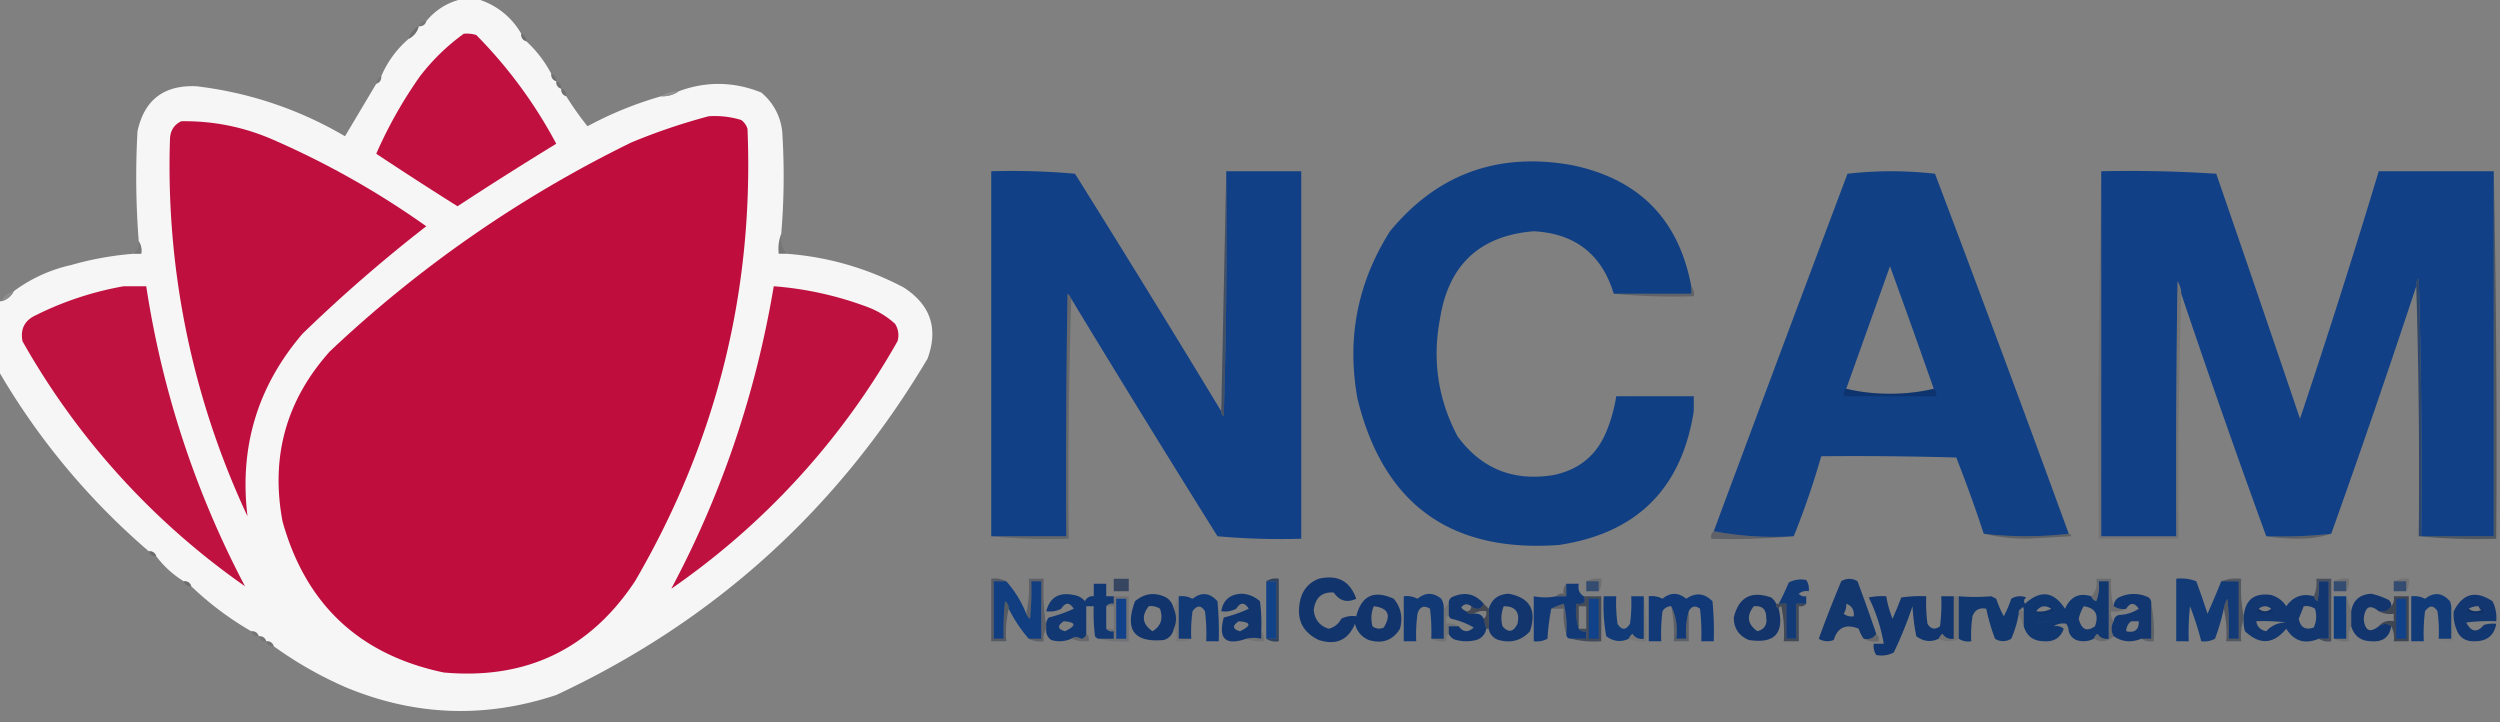
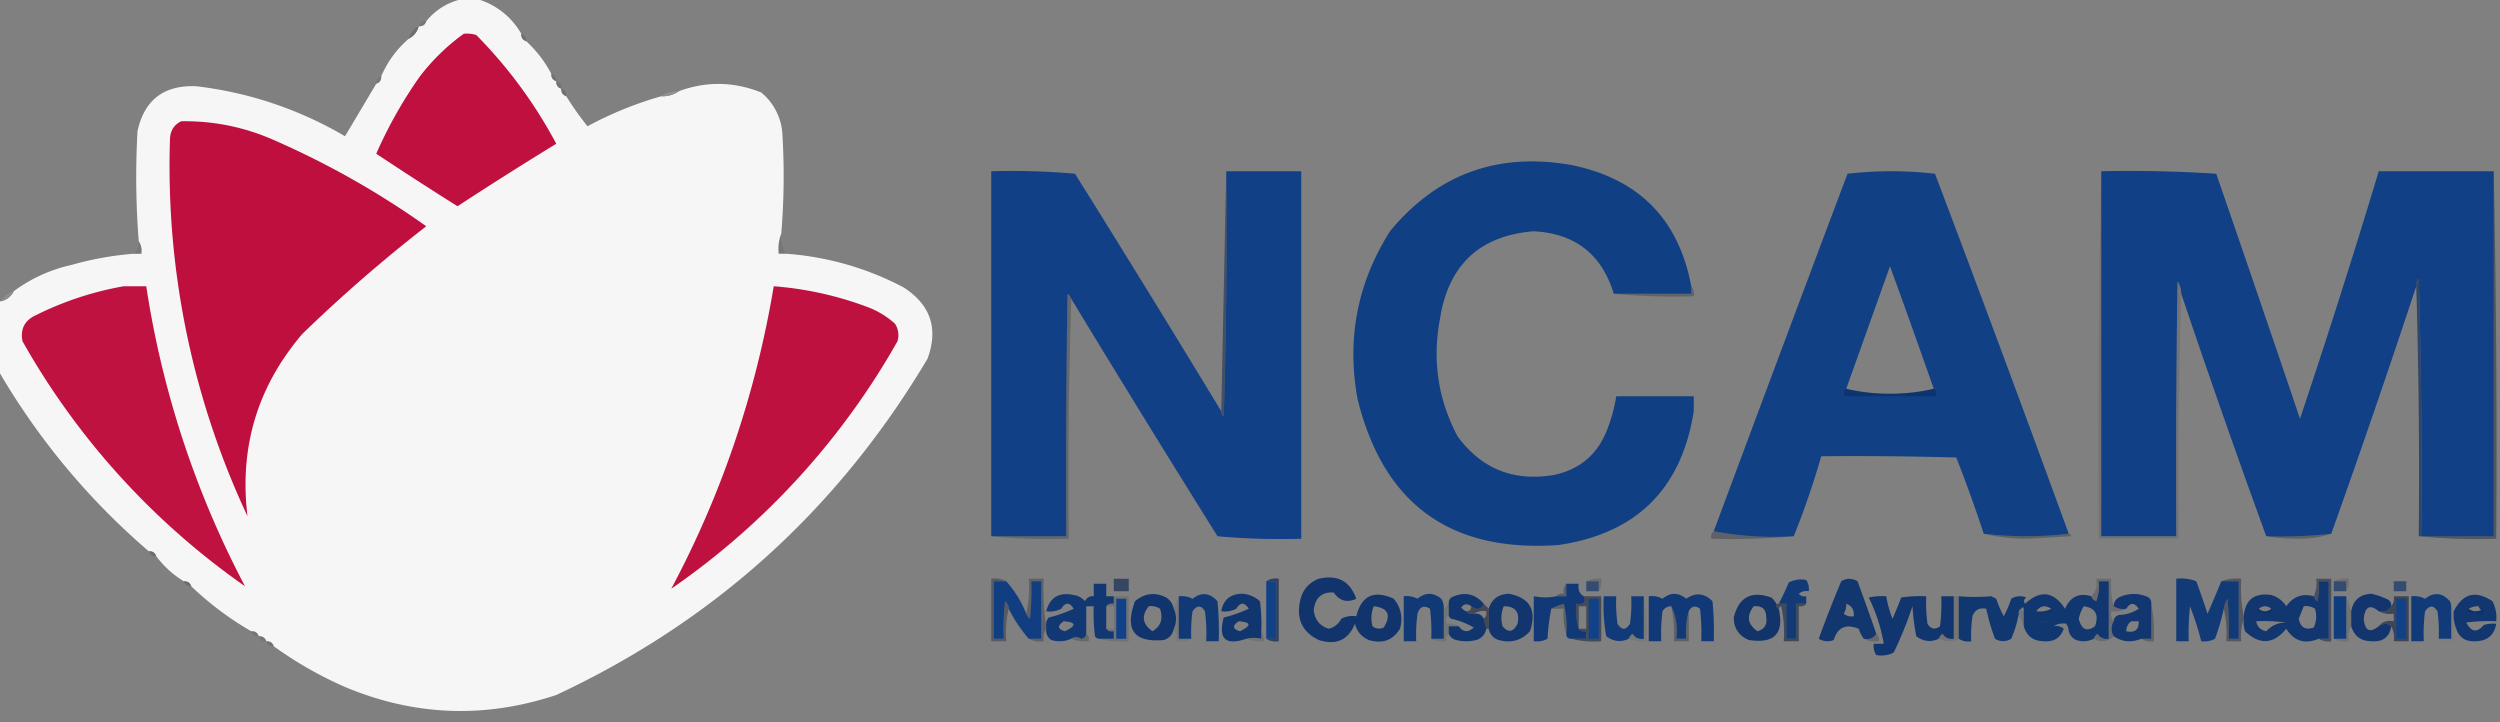
<svg xmlns="http://www.w3.org/2000/svg" width="1000" height="289" style="shape-rendering:geometricPrecision;text-rendering:geometricPrecision;image-rendering:optimizeQuality;fill-rule:evenodd;clip-rule:evenodd">
  <rect width="100%" height="100%" fill="#808080" stroke="none" />
  <path fill="#f7f6f6" d="M185.5-.5h5a29.86 29.86 0 0 1 18 14c-.07 1.53.6 2.53 2 3 4.1 3.76 7.43 8.1 10 13-.07 1.53.6 2.53 2 3-.07 1.53.6 2.53 2 3-.07 1.53.6 2.53 2 3 2.58 4.14 5.4 8.14 8.5 12a146.46 146.46 0 0 1 29.5-12c2.65.09 4.99-.58 7-2 11-4.07 22-3.9 33 .5a23.34 23.34 0 0 1 8.5 17.5c.76 13.03.59 26.03-.5 39a16.61 16.61 0 0 0-1 8h3a118.59 118.59 0 0 1 47 13.5c10.77 6.97 13.93 16.47 9.5 28.5-35.73 60.1-85.23 104.94-148.5 134.5-28.4 9.43-56.4 8.43-84-3a153.95 153.95 0 0 1-29-16.5c-.47-1.4-1.47-2.07-3-2-.47-1.4-1.47-2.07-3-2-.47-1.4-1.47-2.07-3-2a124.29 124.29 0 0 1-24-18c-.47-1.4-1.47-2.07-3-2a39.3 39.3 0 0 1-11-10c-.47-1.4-1.47-2.07-3-2a281.34 281.34 0 0 1-60-72v-28h1a7.53 7.53 0 0 0 5-4 60.44 60.44 0 0 1 23-10.5c8.2-2.34 16.53-3.84 25-4.5h3a6.86 6.86 0 0 0-1-5 328.73 328.73 0 0 1-.5-44c2.72-12.54 10.55-18.54 23.5-18a151.97 151.97 0 0 1 59.5 20l12.5-21c1.4-.47 2.07-1.47 2-3a40.86 40.86 0 0 1 11-15 7.53 7.53 0 0 0 4-5c1.53.07 2.53-.6 3-2a25.2 25.2 0 0 1 15-9Z" style="opacity:1" />
  <path fill="#747474" d="M170.5 8.5c-.47 1.4-1.47 2.07-3 2 .47-1.4 1.47-2.07 3-2Z" style="opacity:.737" />
  <path fill="#656565" d="M167.5 10.5a7.53 7.53 0 0 1-4 5 7.53 7.53 0 0 1 4-5Z" style="opacity:.647" />
  <path fill="#bf103f" d="M185.5 13.5c1.7-.16 3.37 0 5 .5a186.02 186.02 0 0 1 32 43.5 1528.31 1528.31 0 0 0-39.5 25 1567.82 1567.82 0 0 1-32.5-21 176.38 176.38 0 0 1 17.5-31 84.44 84.44 0 0 1 17.5-17Z" style="opacity:1" />
  <path fill="#6a6a6a" d="M208.5 13.5c1.4.47 2.07 1.47 2 3-1.4-.47-2.07-1.47-2-3Z" style="opacity:.749" />
  <path fill="#606060" d="M220.5 29.5c1.4.47 2.07 1.47 2 3-1.4-.47-2.07-1.47-2-3Z" style="opacity:.447" />
  <path fill="#707070" d="M152.5 30.5c.07 1.53-.6 2.53-2 3-.07-1.53.6-2.53 2-3Z" style="opacity:.525" />
  <path fill="#5e5e5e" d="M222.5 32.5c1.4.47 2.07 1.47 2 3-1.4-.47-2.07-1.47-2-3Z" style="opacity:.435" />
  <path fill="#5c5c5c" d="M224.5 35.5c1.4.47 2.07 1.47 2 3-1.4-.47-2.07-1.47-2-3Z" style="opacity:.424" />
  <path fill="#929292" d="M271.5 36.5a11.13 11.13 0 0 1-7 2 11.13 11.13 0 0 1 7-2Z" style="opacity:.922" />
-   <path fill="#bf0e3e" d="M283.5 46.5c4.44-.29 8.77.21 13 1.5 1.2.9 2.04 2.07 2.5 3.5 2.66 64.7-12.34 125.03-45 181-18.1 27.28-43.6 39.44-76.5 36.5-33.76-7.1-55.26-27.26-64.5-60.5-4.82-25.86 1.51-48.53 19-68A486.94 486.94 0 0 1 252.5 57a242.6 242.6 0 0 1 31-10.5Z" style="opacity:1" />
  <path fill="#bf0f3f" d="M72.5 48.5c12.86-.2 25.2 2.3 37 7.5a341.65 341.65 0 0 1 61 34.5 600.13 600.13 0 0 0-49.5 43c-18 21.03-25.34 45.36-22 73a329.9 329.9 0 0 1-31-151c.15-3.3 1.65-5.63 4.5-7Z" style="opacity:1" />
  <path fill="#113f83" d="M676.5 114.5v3h-31c-4.77-15.76-15.44-24.1-32-25-21.6 1.77-34.1 13.43-37.5 35-3.14 16.51-.81 32.18 7 47 9.54 13.01 22.38 18.18 38.5 15.5 10.56-2.22 17.72-8.4 21.5-18.5a62.56 62.56 0 0 0 3.5-13h31v6c-4.87 31.03-22.87 48.87-54 53.5-43.35 3.09-70.18-16.41-80.5-58.5-4.37-24.06-.04-46.4 13-67 18.87-22.85 43.04-31.68 72.5-26.5 26.98 5.48 42.98 21.64 48 48.5Z" style="opacity:1" />
  <path fill="#114086" d="M488.5 164.5c-.13.88.2 1.54 1 2 1-32.66 1.33-65.33 1-98h30v147c-11.25.32-22.42-.01-33.5-1a7807.84 7807.84 0 0 1-58.5-95 4.3 4.3 0 0 0-1.5-2c-.5 32.33-.67 64.66-.5 97h-30v-146c11.25-.32 22.42.01 33.5 1a7807.84 7807.84 0 0 1 58.5 95Z" style="opacity:1" />
  <path fill="#092145" d="M490.5 68.5c.33 32.67 0 65.34-1 98-.8-.46-1.13-1.12-1-2l2-96Z" style="opacity:.506" />
  <path fill="#114084" d="M827.5 213.5a146.56 146.56 0 0 1-34 0 554.5 554.5 0 0 0-11-30.5c-18-.5-36-.67-54-.5a329.7 329.7 0 0 1-11 32 129.2 129.2 0 0 1-32-2 37776.5 37776.5 0 0 1 53.5-143 153.63 153.63 0 0 1 35 0c18.13 47.91 35.96 95.91 53.5 144Zm-54-58c-5.46 1.33-11.3 2-17.5 2-6.2 0-12.04-.67-17.5-2l17.5-49a4320.61 4320.61 0 0 1 17.5 49Z" style="opacity:1" />
  <path fill="#02060e" d="M840.5 68.5v146h30c-.17-34 0-68 .5-102a8.8 8.8 0 0 1 1.5 5c-1 32.5-1.33 65.16-1 98h-32c-.33-49.17 0-98.17 1-147Z" style="opacity:.09" />
  <path fill="#114086" d="M840.5 68.5c15.35-.33 30.68 0 46 1 11.26 32.63 22.43 65.3 33.5 98 11-32.85 21.5-65.85 31.5-99h46v146h-29c.33-34.34 0-68.67-1-103a3.1 3.1 0 0 0-1 3 4325.67 4325.67 0 0 1-34 99c-8.58.97-17.25 1.3-26 1a4146.15 4146.15 0 0 1-34-97c0-1.8-.5-3.47-1.5-5-.5 34-.67 68-.5 102h-30v-146Z" style="opacity:1" />
  <path fill="#061934" d="M997.5 68.5c1 48.83 1.33 97.83 1 147-10.51.33-20.85 0-31-1h30v-146Z" style="opacity:.4" />
  <path fill="#343434" d="M312.5 93.5c-.37 3.03.3 5.7 2 8h-3c-.3-2.89.03-5.55 1-8Z" style="opacity:.114" />
  <path fill="#6f6f6f" d="M55.5 96.5a6.86 6.86 0 0 1 1 5h-3a5.77 5.77 0 0 0 2-5Z" style="opacity:.451" />
  <path fill="#0c2e5f" d="M968.5 214.5h-1c.33-33.5 0-66.84-1-100a3.1 3.1 0 0 1 1-3c1 34.33 1.33 68.66 1 103Z" style="opacity:.706" />
  <path fill="#bf1240" d="M49.5 114.5h9a379.35 379.35 0 0 0 39.5 120 298.13 298.13 0 0 1-89-98c-.95-4.92.88-8.42 5.5-10.5a128.68 128.68 0 0 1 35-11.5Z" style="opacity:1" />
  <path fill="#bf1140" d="M309.5 114.5a136.07 136.07 0 0 1 38 8.5 34.03 34.03 0 0 1 10.5 6.5 8.34 8.34 0 0 1 1 7 299.1 299.1 0 0 1-90.5 99c20.13-37.72 33.8-78.05 41-121Z" style="opacity:1" />
  <path fill="#040e1f" d="M428.5 119.5c-1 31.83-1.33 63.83-1 96-10.51.33-20.85 0-31-1h30c-.17-32.34 0-64.67.5-97a4.3 4.3 0 0 1 1.5 2Z" style="opacity:.212" />
  <path fill="#051122" d="M676.5 114.5a4.61 4.61 0 0 1 1 4c-10.85.33-21.51 0-32-1h31v-3Z" style="opacity:.259" />
  <path fill="#8e8e8e" d="M5.5 116.5a7.53 7.53 0 0 1-5 4 7.53 7.53 0 0 1 5-4Z" style="opacity:.91" />
  <path fill="#03040a" d="M646.5 158.5c10.49-1 21.15-1.33 32-1 .3 2.56-.03 4.9-1 7v-6h-31Z" style="opacity:.008" />
  <path fill="#040d1d" d="M738.5 155.5c5.46 1.33 11.3 2 17.5 2 6.2 0 12.04-.67 17.5-2 .9.7 1.24 1.7 1 3h-37c-.24-1.3.1-2.3 1-3Z" style="opacity:.212" />
  <path fill="#051225" d="M685.5 212.5a129.2 129.2 0 0 0 32 2c-10.82 1-21.82 1.33-33 1-.24-1.3.1-2.3 1-3Z" style="opacity:.275" />
  <path fill="#051224" d="M793.5 213.5a146.56 146.56 0 0 0 34 0c.54.06.88.4 1 1l-17.5 1c-6.2 0-12.04-.67-17.5-2ZM932.5 213.5c-3.95 1.32-8.28 2-13 2-4.51 0-8.85-.33-13-1 8.75.3 17.42-.03 26-1Z" style="opacity:.275" />
  <path fill="#666" d="M59.5 220.5c1.53-.07 2.53.6 3 2-1.53.07-2.53-.6-3-2Z" style="opacity:.71" />
  <path fill="#666" d="M73.5 232.5c1.53-.07 2.53.6 3 2-1.53.07-2.53-.6-3-2Z" style="opacity:.729" />
  <path fill="#113e80" d="M402.5 232.5a43.24 43.24 0 0 1 8 13 4.3 4.3 0 0 0 1.5 2c.5-4.99.67-9.99.5-15h4v23h-5a56.76 56.76 0 0 1-8-12 3.37 3.37 0 0 0-1.5-3c-.5 4.99-.67 9.99-.5 15h-4v-23h5Z" style="opacity:1" />
  <path fill="#081529" d="M418.5 250.5v1a6.86 6.86 0 0 0-1 5 9.6 9.6 0 0 1-6-1h5v-23h-4c.17 5.01 0 10.01-.5 15a4.3 4.3 0 0 1-1.5-2 49.62 49.62 0 0 0 1-14h6a90.9 90.9 0 0 0 1 19Z" style="opacity:.282" />
  <path fill="#114187" d="M506.5 232.5h4v23h-4v-23Z" style="opacity:.991" />
  <path fill="#0d254b" d="M506.5 232.5a6.86 6.86 0 0 1 5-1v25a6.86 6.86 0 0 1-5-1h4v-23h-4Z" style="opacity:.686" />
  <path fill="#12346c" d="M527.5 231.5c7.52-1.74 12.52.92 15 8-3.7 1.72-6.7.88-9-2.5-4.72-.3-7.39 2.04-8 7 .38 3.87 2.38 6.37 6 7.5a7.52 7.52 0 0 0 5-4c1.9-.97 3.9-1.3 6-1 2.1-8.27 7.1-10.6 15-7 2.9 3.47 3.73 7.47 2.5 12-2.9 4.65-7.06 6.15-12.5 4.5a9.2 9.2 0 0 1-5.5-6.5c-2.73 6.55-7.56 8.72-14.5 6.5-6.5-3.12-9-8.29-7.5-15.5.92-4.41 3.42-7.41 7.5-9Zm22 11c5.75.66 7.08 3.5 4 8.5a4.16 4.16 0 0 1-4.5-.5c-.72-2.76-.55-5.43.5-8Z" style="opacity:.999" />
  <path fill="#020912" d="M634.5 232.5a9.6 9.6 0 0 1 6-1 6.86 6.86 0 0 1-1 5v-4h-5Z" style="opacity:.137" />
  <path fill="#123a77" d="M722.5 241.5h-4v14h-4v-14h-3c1.44-2.72 2.77-5.55 4-8.5a10.47 10.47 0 0 1 7-1 6.48 6.48 0 0 1 1 4.5 4.85 4.85 0 0 0-4 1 3.1 3.1 0 0 0 3 1v3Z" style="opacity:1" />
  <path fill="#12366e" d="M750.5 253.5c-1.05 1.76-2.72 2.42-5 2a13.94 13.94 0 0 1-2-4c-5.13-2.07-8.46-.57-10 4.5-2.08.8-4.08.64-6-.5a481.2 481.2 0 0 1 9-23 6.02 6.02 0 0 1 6.5 0c2.6 6.99 5.1 13.99 7.5 21Zm-12-12c2.24.8 3.24 2.47 3 5a4.85 4.85 0 0 1-4-1 6.85 6.85 0 0 0 1-4Z" style="opacity:.999" />
  <path fill="#081121" d="M845.5 242.5a6.86 6.86 0 0 0 5 1 9.6 9.6 0 0 1-6 1 4.61 4.61 0 0 0 1 4 5.69 5.69 0 0 0 0 6c-2.37 2.23-5.04 2.56-8 1a4.3 4.3 0 0 1 1.5-2 4.27 4.27 0 0 0 4.5 2v-23h-4c.31 2.75-.02 5.41-1 8a3 3 0 0 1-2-2c1.84-1.78 2.51-4.11 2-7h6c-.32 3.87.02 7.54 1 11Z" style="opacity:.184" />
  <path fill="#113a77" d="M888.5 232.5h7v23h-4c.17-5.34 0-10.68-.5-16-.8 1.25-1.3 2.58-1.5 4a82.1 82.1 0 0 1-3.5 12 9.09 9.09 0 0 1-5.5 1c-1.2-4.74-2.7-9.4-4.5-14-.5 4.66-.67 9.32-.5 14h-5v-25c2.75-.31 5.41.02 8 1 1.6 4.3 3.1 8.63 4.5 13 1.95-4.36 3.78-8.7 5.5-13Z" style="opacity:.999" />
  <path fill="#09172e" d="M888.5 232.5c2.45-.97 5.12-1.3 8-1-.32 5.2.01 10.2 1 15v1a20.85 20.85 0 0 0-1 9h-6c.32-4.53-.01-8.87-1-13 .2-1.42.7-2.75 1.5-4 .5 5.32.67 10.66.5 16h4v-23h-7Z" style="opacity:.384" />
  <path fill="#091830" d="M927.5 255.5h4v-23h-4c.16 2.69 0 5.35-.5 8a4.3 4.3 0 0 1-1.5-2c.97-2.1 1.3-4.44 1-7h6v25a6.86 6.86 0 0 1-5-1Z" style="opacity:.463" />
  <path fill="#020810" d="M933.5 232.5a9.6 9.6 0 0 1 6-1 6.86 6.86 0 0 1-1 5v-4h-5Z" style="opacity:.114" />
-   <path fill="#02070f" d="M957.5 232.5a9.6 9.6 0 0 1 6-1 6.86 6.86 0 0 1-1 5v-4h-5Z" style="opacity:.098" />
  <path fill="#061020" d="M626.5 233.5v5h-4c.7-.9 1.7-1.24 3-1a4.61 4.61 0 0 1 1-4Z" style="opacity:.294" />
  <path fill="#113977" d="M626.5 233.5h5c-.42 2.28.24 3.95 2 5 1.07 2.38.07 3.38-3 3a25.6 25.6 0 0 0 1 10c.7.9 1.7 1.24 3 1v3h-6c-1.33 0-2-.67-2-2 .32-4.06 0-8.06-1-12-1.84.53-3.5 1.2-5 2a88.58 88.58 0 0 0-1.5 12 9.09 9.09 0 0 1-5.5 1v-18c3.15.6 6.15.6 9 0h4v-5Z" style="opacity:1" />
  <path fill="#10274f" d="M445.5 231.5h6v5h-6v-5Z" style="opacity:.659" />
  <path fill="#0d3166" d="M634.5 232.5h5v4h-5v-4Z" style="opacity:.659" />
  <path fill="#0d3167" d="M933.5 232.5h5v4h-5v-4ZM957.5 232.5h5v4h-5v-4Z" style="opacity:.659" />
  <path fill="#113873" d="M445.5 238.5v3c-1.3-.24-2.3.1-3 1v9c.7.9 1.7 1.24 3 1v3h-6a2.26 2.26 0 0 1-1.5-1c-.5-3.99-.67-7.99-.5-12h-3v11c-.12 1.09-.79 1.75-2 2-1.55-.87-2.89-.87-4 0a11.3 11.3 0 0 1-8 .5 4.6 4.6 0 0 1-2-4.5v-1a4.39 4.39 0 0 1 1-3.5 53.88 53.88 0 0 0 10-3.5c-1.67-2.67-3.33-2.67-5 0-1.9.97-3.9 1.3-6 1 1.47-5.57 5.13-7.74 11-6.5a7.05 7.05 0 0 1 4.5 2.5 3.27 3.27 0 0 1 3.5-2v-5h5v5h3Zm-20 10c5 .4 5.17 1.72.5 4-3.01-.86-3.18-2.2-.5-4Z" style="opacity:.999" />
  <path fill="#12346c" d="M469.5 243.5a9.24 9.24 0 0 1 0 8 5.54 5.54 0 0 1-4 4.5c-11.89 1.1-15.72-4.07-11.5-15.5 3.84-3.24 8.01-3.74 12.5-1.5a6.87 6.87 0 0 1 3 4.5Zm-10-1a6.48 6.48 0 0 1 4.5 1c1.36 3.96.36 6.96-3 9-4.04-2.81-4.54-6.14-1.5-10Z" style="opacity:.999" />
  <path fill="#113976" d="M476.5 255.5h-5v-17c1.97-.24 3.8.1 5.5 1 3.6-2.77 6.94-2.44 10 1 .5 5.32.67 10.66.5 16h-5c.17-4.01 0-8.01-.5-12-1.55-2.5-3.22-2.5-5 0-.5 3.65-.67 7.32-.5 11Z" style="opacity:1" />
  <path fill="#11366f" d="M504.5 252.5v3a13.34 13.34 0 0 0-6 0c-8.31 2.86-11.31.03-9-8.5a53.88 53.88 0 0 0 10-3.5c-1.67-2.67-3.33-2.67-5 0-1.9.97-3.9 1.3-6 1 .8-4.63 3.64-6.96 8.5-7 2.7.23 5.03 1.23 7 3 .5 3.99.67 7.99.5 12Zm-9-4c5 .4 5.17 1.72.5 4-3.01-.86-3.18-2.2-.5-4Z" style="opacity:.999" />
  <path fill="#113975" d="M577.5 243.5v12h-5c.17-4.01 0-8.01-.5-12-2.45-1.51-4.12-.85-5 2-.5 3.65-.66 7.32-.5 11h-5v-18c1.97-.24 3.8.1 5.5 1 3.14-2.6 6.3-2.6 9.5 0a6.85 6.85 0 0 1 1 4Z" style="opacity:.999" />
  <path fill="#11366f" d="M593.5 241.5c-1.1 2.35-2.77 2.68-5 1-1.6-1.18-2.94-1.01-4 .5a4.3 4.3 0 0 0 2 1.5c.7.9 1.7 1.24 3 1 1.88-.27 3.21.4 4 2l1 4a5.54 5.54 0 0 1-4 4.5c-2.67.67-5.33.67-8 0a4.25 4.25 0 0 1-3-2.5v-3h4c1.73 2.42 3.73 2.59 6 .5a31.48 31.48 0 0 0-9-3.5c-.8-.46-1.13-1.12-1-2v-4c-.09-1 .25-1.83 1-2.5 5.1-2.47 9.43-1.64 13 2.5Z" style="opacity:.998" />
  <path fill="#12356d" d="M595.5 251.5v-8c1.18-3.84 3.85-5.84 8-6 8.46 1.57 11.3 6.57 8.5 15-3.4 3.7-7.56 4.87-12.5 3.5a5.54 5.54 0 0 1-4-4.5Zm6-9c4.67-.01 6.5 2.32 5.5 7-1.65 3.38-3.65 3.71-6 1-.72-2.76-.55-5.43.5-8Z" style="opacity:.999" />
  <path fill="#113977" d="M675.5 244.5a30.84 30.84 0 0 0-1 11h-4c.6-4.8-.07-9.13-2-13a3.92 3.92 0 0 0-3.5 2c-.5 3.99-.67 7.99-.5 12h-5v-18c1.97-.24 3.8.1 5.5 1 3.13-2.6 6.3-2.6 9.5 0 3.75-2.6 7.25-2.26 10.5 1 .5 5.32.67 10.66.5 16h-5c.17-4.35 0-8.68-.5-13-1.91-1.42-3.41-1.08-4.5 1Z" style="opacity:.998" />
  <path fill="#12346b" d="M710.5 241.5c-.17 1 .16 1.66 1 2 2.25 9.94-1.75 14.1-12 12.5-4-1.68-6-4.68-6-9 2-8.16 7-10.83 15-8 .88.7 1.55 1.54 2 2.5Zm-9 1c3.33-.34 5 1.16 5 4.5.45 2.88-.72 4.71-3.5 5.5-4.02-2.77-4.52-6.1-1.5-10Z" style="opacity:.999" />
  <path fill="#113770" d="M837.5 255.5a8.78 8.78 0 0 1-7 .5 5.24 5.24 0 0 1-3-3.5 5.73 5.73 0 0 0-1-3 18.82 18.82 0 0 0-12 0c2 3.37 4.33 3.7 7 1 1.6-.27 2.93.07 4 1-1.29 3.65-3.95 5.32-8 5-4.16-.07-6.83-2.07-8-6v-6c.04-1.72-.3-2.06-1-1-.84.34-1.17 1-1 2-.6 3.44-1.6 6.77-3 10a6.02 6.02 0 0 1-6.5 0 82.1 82.1 0 0 1-3.5-12c-2.74-.53-4.57.47-5.5 3-.5 3.32-.66 6.65-.5 10a6.86 6.86 0 0 1-5-1v-17c4.3.37 8.63.37 13 0l2 1c.8 2.43 1.8 4.76 3 7 1.2-2.24 2.2-4.57 3-7a6.55 6.55 0 0 1 6-.5c-.95.72-1.12 1.55-.5 2.5 6.16-5.62 11.5-4.96 16 2 2.15-4.83 5.65-6.5 10.5-5a3 3 0 0 0 2 2 16.87 16.87 0 0 0 1-8h4v23a4.27 4.27 0 0 1-4.5-2 4.3 4.3 0 0 0-1.5 2Zm-17-12a9.6 9.6 0 0 1-6 1c1.6-2.23 3.6-2.56 6-1Zm13-1c4.65.67 6.15 3.34 4.5 8-3.26 2.34-5.43 1.34-6.5-3 .4-1.8 1.07-3.47 2-5Zm-7 7a6.86 6.86 0 0 0-5 1c-2.67 2.7-5 2.37-7-1 4.15-1.3 8.15-1.3 12 0Z" style="opacity:.998" />
  <path fill="#12366f" d="M860.5 241.5v14h-4c-3.97 1.62-7.63 1.29-11-1a5.69 5.69 0 0 1 0-6c.08-1.25.74-2.08 2-2.5 2.95-.1 5.62-.93 8-2.5-1.73-2.57-3.4-2.57-5 0a6.86 6.86 0 0 1-5-1 3.92 3.92 0 0 1 2-3.5 13.51 13.51 0 0 1 12 0c.75.67 1.09 1.5 1 2.5Zm-8 7h3c.12 3.41-1.55 4.74-5 4a4.8 4.8 0 0 1 2-4ZM927.5 255.5c-5.55 2.31-9.88.98-13-4-5.11 6.23-10.61 6.56-16.5 1-.5-1.63-.66-3.3-.5-5v-1c.59-6.64 4.25-9.47 11-8.5 2.58.78 4.58 2.28 6 4.5 2.83-3.93 6.5-5.26 11-4a4.3 4.3 0 0 0 1.5 2c.5-2.65.66-5.31.5-8h4v23h-4Zm-19-12c-1.67 1.33-3.33 1.33-5 0 1.67-1.33 3.33-1.33 5 0Zm13-1a6.48 6.48 0 0 1 4.5 1c.77 2.6.6 5.1-.5 7.5-3.31 1.16-5.31 0-6-3.5l2-5Zm-19 6c4.01-.17 8.01 0 12 .5-3.22 0-5.88 1.17-8 3.5-2.3-.47-3.64-1.8-4-4Z" style="opacity:.999" />
  <path fill="#12356d" d="M956.5 242.5c-1.05 1.76-2.72 2.42-5 2-3.5-2.9-5.5-1.9-6 3 .42 4.81 2.42 5.81 6 3 1.78-1.22 3.45-1.22 5 0-.71 4.38-3.38 6.38-8 6-4.16-.07-6.83-2.07-8-6v-6c.73-4.4 3.4-6.73 8-7a29.2 29.2 0 0 1 7 2.5c.75.67 1.09 1.5 1 2.5Z" style="opacity:.999" />
  <path fill="#113a78" d="M980.5 244.5v11h-5c.16-3.68 0-7.35-.5-11-1.55-2.5-3.22-2.5-5 0-.5 3.99-.67 7.99-.5 12h-5v-18c1.97-.24 3.8.1 5.5 1 3.6-2.77 6.94-2.44 10 1 .49 1.3.66 2.63.5 4Z" style="opacity:.999" />
  <path fill="#123670" d="M982.5 251.5a15.45 15.45 0 0 1-1-7c3.61-7.15 8.78-8.48 15.5-4a14.68 14.68 0 0 1 1.5 8c-4.01-.17-8.01 0-12 .5 2 3.87 4.34 4.2 7 1 1.63-.5 3.3-.66 5-.5-.82 4.64-3.65 6.98-8.5 7-3.85.17-6.35-1.5-7.5-5Zm9-9c.11.62.44 1.12 1 1.5-1.89.78-3.55.61-5-.5a6.92 6.92 0 0 1 4-1Z" style="opacity:.999" />
  <path fill="#01050d" d="M471.5 238.5v17h5a9.6 9.6 0 0 1-6 1 6.86 6.86 0 0 0-1-5 9.24 9.24 0 0 0 0-8l2-5Z" style="opacity:.059" />
  <path fill="#0b1a33" d="M633.5 238.5h7v18c-4.2.32-8.2-.02-12-1h6v-3c-1.3.24-2.3-.1-3-1a25.6 25.6 0 0 1-1-10c3.07.38 4.07-.62 3-3Zm-2 13v-9h3v9h-3Z" style="opacity:.514" />
  <path fill="#114189" d="M635.5 239.5h4v16h-4v-16Z" style="opacity:1" />
  <path fill="#103a78" d="M657.5 238.5v17a4.27 4.27 0 0 1-4.5-2 4.3 4.3 0 0 0-1.5 2c-3.1 1.47-6.1 1.13-9-1a69.23 69.23 0 0 1-1-16h5c-.16 3.68 0 7.35.5 11 1.67 2.67 3.33 2.67 5 0 .5-3.65.66-7.32.5-11h5Z" style="opacity:1" />
  <path fill="#03070f" d="M657.5 238.5a81.56 81.56 0 0 1 1 18c-2.45.2-4.78-.13-7-1a4.3 4.3 0 0 1 1.5-2 4.27 4.27 0 0 0 4.5 2v-17Z" style="opacity:.063" />
  <path fill="#11366f" d="M781.5 238.5v17a4.27 4.27 0 0 1-4.5-2 4.3 4.3 0 0 0-1.5 2c-3.1 1.47-6.1 1.13-9-1a89.47 89.47 0 0 1-1.5-12 156.31 156.31 0 0 1-7.5 18.5 10.47 10.47 0 0 1-7 1 6.48 6.48 0 0 1-1-4.5h4a66.8 66.8 0 0 0-6-18.5c2.31-.5 4.64-.66 7-.5a45.8 45.8 0 0 0 2.5 9c1.24-2.78 2.4-5.61 3.5-8.5 3.32-.5 6.65-.66 10-.5-.16 3.68 0 7.35.5 11 1.31 2.16 2.98 2.5 5 1 .5-3.99.67-7.99.5-12h5Z" style="opacity:.999" />
  <path fill="#02060e" d="M781.5 238.5h2v17a8.5 8.5 0 0 1-8 0 4.3 4.3 0 0 1 1.5-2 4.27 4.27 0 0 0 4.5 2v-17Z" style="opacity:.09" />
  <path fill="#0f3c7c" d="M938.5 238.5v17h-5v-17h5Z" style="opacity:1" />
  <path fill="#030a14" d="m938.5 238.5 2 6v6a9.6 9.6 0 0 0-1 6 9.6 9.6 0 0 1-6-1h5v-17Z" style="opacity:.114" />
  <path fill="#0c192f" d="M956.5 250.5c-1.55-1.22-3.22-1.22-5 0 1.42-1.8 3.42-2.47 6-2v-3a9.6 9.6 0 0 1-6-1c2.28.42 3.95-.24 5-2a4.61 4.61 0 0 0 1-4h6v18h-6a9.6 9.6 0 0 0-1-6Z" style="opacity:.553" />
  <path fill="#114189" d="M958.5 239.5h4v16h-4v-16Z" style="opacity:1" />
  <path fill="#08172e" d="M402.5 232.5h-5v23h4c-.17-5.01 0-10.01.5-15a3.37 3.37 0 0 1 1.5 3 42.85 42.85 0 0 0-1 13h-6v-25a9.6 9.6 0 0 1 6 1Z" style="opacity:.341" />
  <path fill="#0a1529" d="M445.5 238.5h6v18c-4.2.32-8.2-.02-12-1h6v-3c-1.3.24-2.3-.1-3-1h3v-9h-3c.7-.9 1.7-1.24 3-1v-3Z" style="opacity:.125" />
  <path fill="#114189" d="M446.5 239.5h4v16h-4v-16Z" style="opacity:1" />
  <path fill="#071529" d="M626.5 253.5a25.6 25.6 0 0 1-1-10h-5c1.5-.8 3.16-1.47 5-2 1 3.94 1.32 7.94 1 12Z" style="opacity:.293" />
  <path fill="#0c1b35" d="M710.5 241.5h4v14h4v-14h4c-.7.9-1.7 1.24-3 1v14h-6c.33-4.71 0-9.38-1-14-.6.12-.94.46-1 1-.84-.34-1.17-1-1-2Z" style="opacity:.537" />
-   <path fill="#061223" d="M860.5 241.5c.99 4.8 1.32 9.8 1 15a6.86 6.86 0 0 1-5-1h4v-14Z" style="opacity:.257" />
+   <path fill="#061223" d="M860.5 241.5c.99 4.8 1.32 9.8 1 15a6.86 6.86 0 0 1-5-1h4Z" style="opacity:.257" />
  <path fill="#02060e" d="M903.5 243.5c1.67 1.33 3.33 1.33 5 0 .54.06.88.4 1 1a6.63 6.63 0 0 1-7 0c.12-.6.46-.94 1-1Z" style="opacity:.074" />
  <path fill="#060d1a" d="M808.5 243.5c0 .67.33 1 1 1v6l-2-5c-.17-1 .16-1.66 1-2Z" style="opacity:.102" />
  <path fill="#080d19" d="M820.5 243.5c.54.06.88.4 1 1l-4 1c-1.96.13-2.96-.2-3-1a9.6 9.6 0 0 0 6-1Z" style="opacity:.075" />
  <path fill="#01050c" d="M980.5 244.5h1c-.2 2.45.13 4.78 1 7a6.86 6.86 0 0 0-1 5 9.6 9.6 0 0 1-6-1h5v-11Z" style="opacity:.021" />
  <path fill="#070b16" d="M991.5 242.5c1.55.32 2.22 1.32 2 3-2.42.3-4.76-.03-7-1 .12-.6.46-.94 1-1 1.45 1.11 3.11 1.28 5 .5a2.26 2.26 0 0 1-1-1.5Z" style="opacity:.075" />
  <path fill="#050c18" d="M579.5 241.5v4a4.61 4.61 0 0 0-1 4 6.86 6.86 0 0 1 5 1h-4v3c-.9.7-1.24 1.7-1 3a9.6 9.6 0 0 1-6-1h5v-12l2-2Z" style="opacity:.11" />
  <path fill="#07152b" d="M668.5 242.5c1.93 3.87 2.6 8.2 2 13h4c-.32-3.87.02-7.54 1-11v12h-6a53.8 53.8 0 0 0-1-14Z" style="opacity:.287" />
  <path fill="#0a1529" d="m593.5 241.5 2 2v8h-1l-1-4c.9-.7 1.24-1.7 1-3a6.86 6.86 0 0 0-5 1c-1.3.24-2.3-.1-3-1 1.33 0 2-.67 2-2 2.23 1.68 3.9 1.35 5-1Z" style="opacity:.514" />
  <path fill="#02050b" d="M821.5 250.5a6.86 6.86 0 0 1 5-1c.61.9.94 1.9 1 3l-2-1a4.61 4.61 0 0 0-4-1Z" style="opacity:.026" />
  <path fill="#6a6a6a" d="M100.5 252.5c1.53-.07 2.53.6 3 2-1.53.07-2.53-.6-3-2Z" style="opacity:.502" />
  <path fill="#686868" d="M103.5 254.5c1.53-.07 2.53.6 3 2-1.53.07-2.53-.6-3-2Z" style="opacity:.494" />
  <path fill="#060e1c" d="M434.5 253.5c.9.7 1.24 1.7 1 3-2.45.2-4.78-.13-7-1 1.11-.87 2.45-.87 4 0 1.21-.25 1.88-.91 2-2Z" style="opacity:.204" />
  <path fill="#040b17" d="M504.5 252.5a4.61 4.61 0 0 1 1 4c-2.45.2-4.78-.13-7-1 1.76-.45 3.76-.45 6 0v-3Z" style="opacity:.098" />
  <path fill="#040d1a" d="M750.5 253.5c.9.7 1.24 1.7 1 3a9.6 9.6 0 0 1-6-1c2.28.42 3.95-.24 5-2Z" style="opacity:.204" />
  <path fill="#666" d="M106.5 256.5c1.53-.07 2.53.6 3 2-1.53.07-2.53-.6-3-2Z" style="opacity:.478" />
</svg>